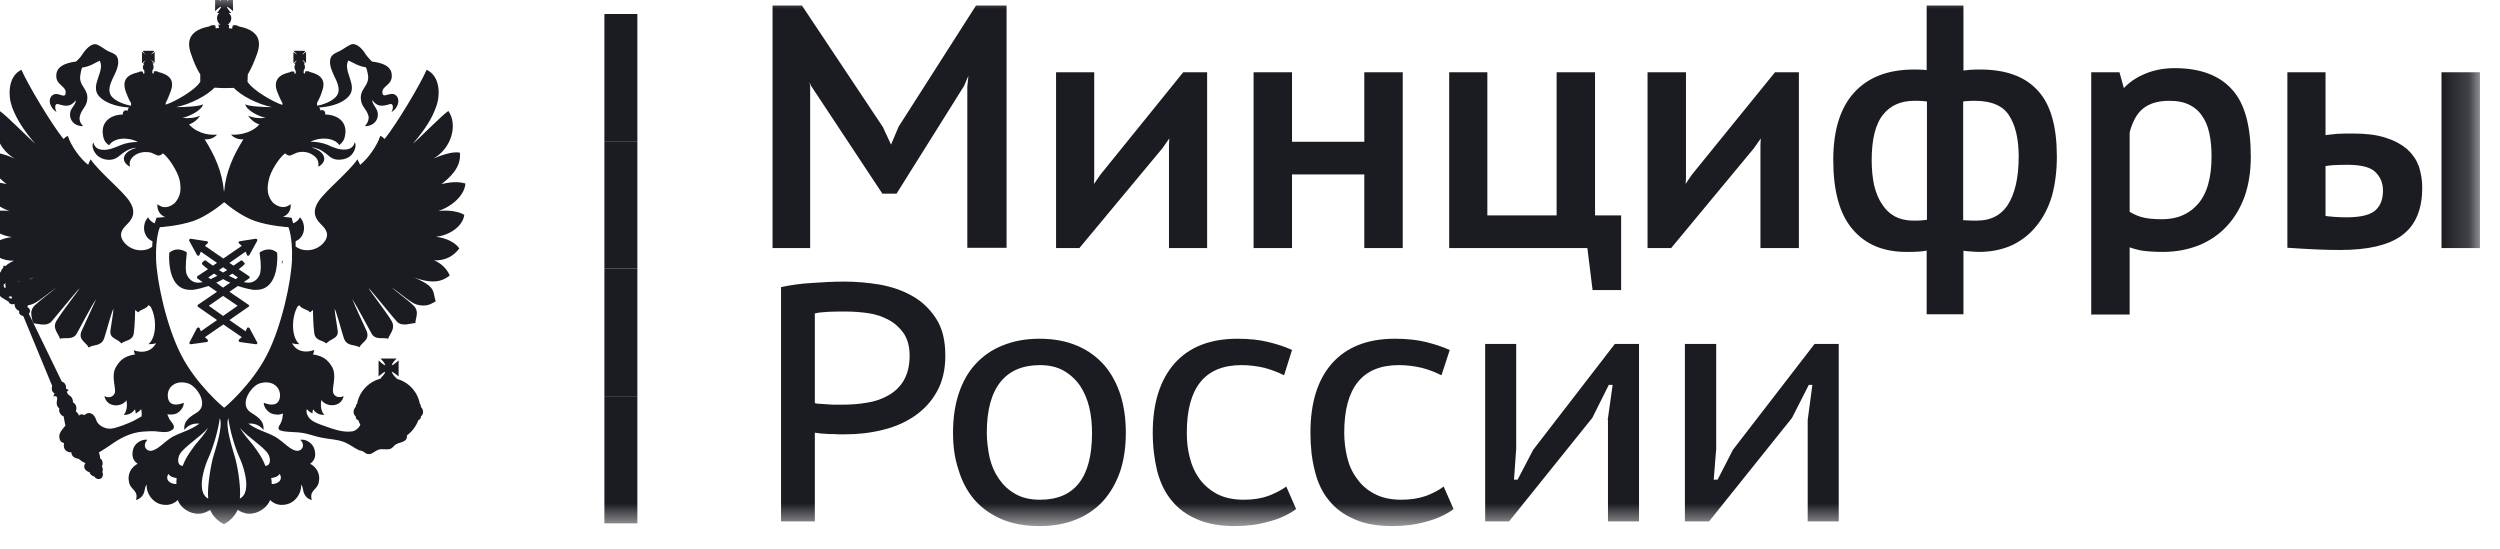
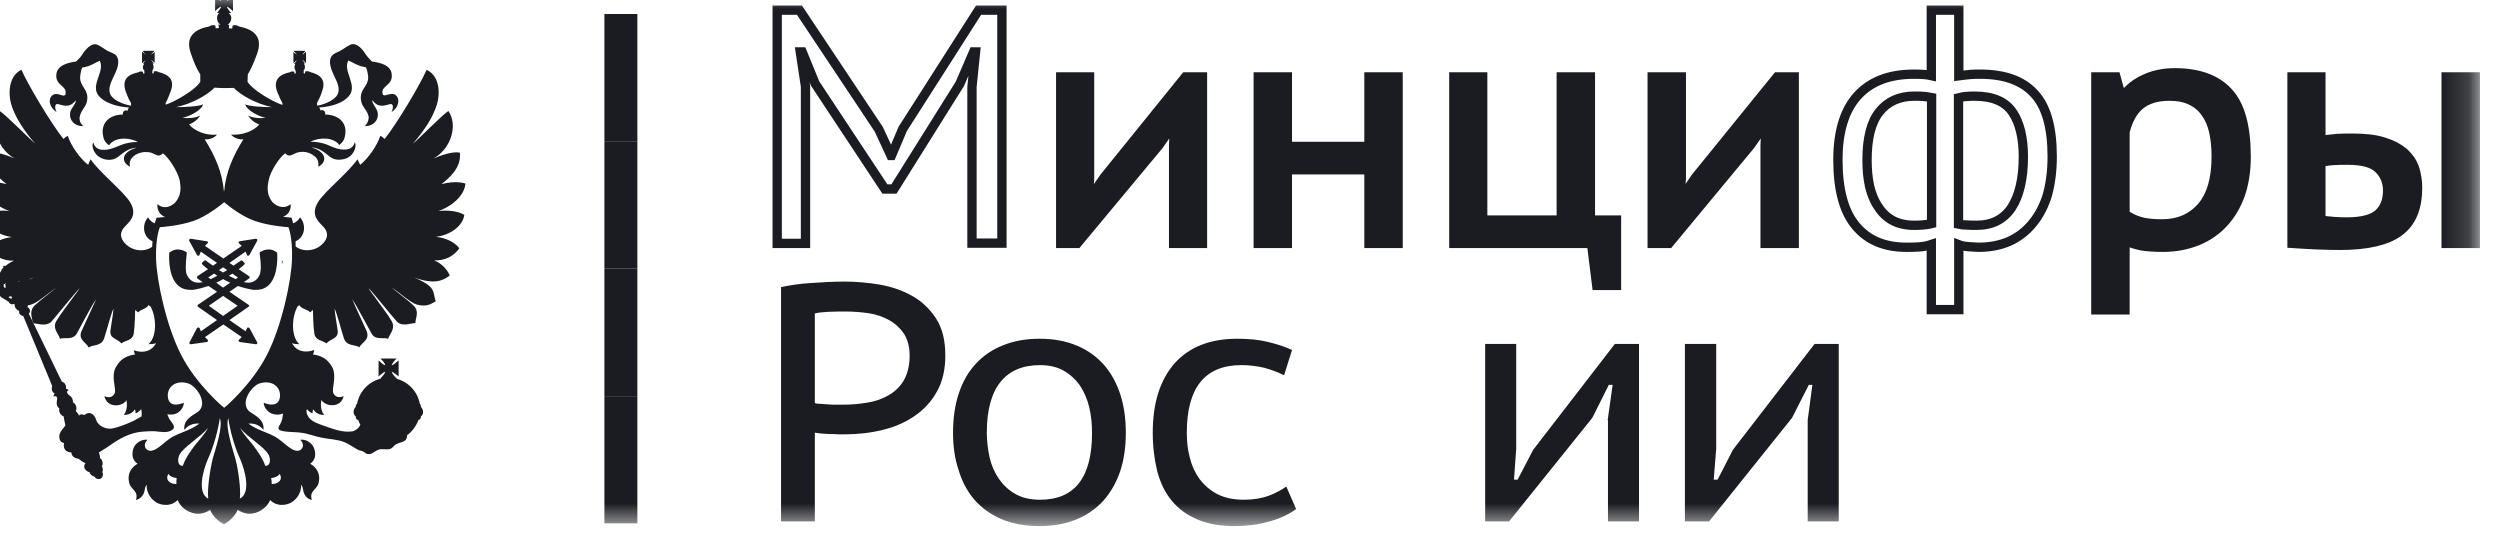
<svg xmlns="http://www.w3.org/2000/svg" width="91" height="20" viewBox="0 0 91 20" fill="none">
  <desc>
			Created with Pixso.
	</desc>
  <defs />
  <mask id="mask466_69866" mask-type="alpha" maskUnits="userSpaceOnUse" x="-0.625" y="-0.174" width="90.838" height="19.327">
    <path id="Vector" d="M-0.63 -0.18L90.21 -0.18L90.21 19.15L-0.63 19.15L-0.63 -0.18Z" fill="#000000" fill-opacity="1" fill-rule="evenodd" />
  </mask>
  <g mask="url(#mask466_69866)">
    <path id="Vector" d="M23.2 0.51L22 0.51L22 5.14L23.2 5.14L23.2 0.51Z" fill="#1B1C21" fill-opacity="1" fill-rule="nonzero" />
    <path id="Vector" d="M23.2 5.14L22 5.14L22 9.78L23.2 9.78L23.2 5.14Z" fill="#1B1C21" fill-opacity="1" fill-rule="nonzero" />
    <path id="Vector" d="M23.2 9.78L22 9.78L22 14.42L23.2 14.42L23.2 9.78Z" fill="#1B1C21" fill-opacity="1" fill-rule="nonzero" />
    <path id="Vector" d="M23.2 14.42L22 14.42L22 19.05L23.2 19.05L23.2 14.42Z" fill="#1B1C21" fill-opacity="1" fill-rule="nonzero" />
    <path id="Vector" d="M10.08 9.19C10.07 9.19 9.97 9.08 9.78 9.08C9.68 9.08 9.58 9.11 9.48 9.17C9.46 9.17 9.45 9.19 9.45 9.22C9.45 9.22 9.53 9.72 9.47 9.94C9.43 10.1 9.29 10.29 9.04 10.29C8.99 10.29 8.93 10.28 8.88 10.27L8.87 10.27L9.06 10.14C9.08 10.13 9.09 10.11 9.09 10.1C9.09 10.08 9.08 10.07 9.06 10.05L8.69 9.8C8.81 9.71 8.88 9.64 8.89 9.63C8.9 9.62 8.91 9.61 8.91 9.6C8.91 9.58 8.9 9.57 8.89 9.56L8.82 9.49C8.82 9.48 8.8 9.48 8.79 9.48C8.78 9.48 8.77 9.48 8.76 9.49C8.75 9.49 8.65 9.57 8.5 9.67L8.35 9.57L8.94 9.16L8.99 9.28C8.99 9.3 9.01 9.31 9.03 9.31C9.03 9.31 9.03 9.31 9.03 9.31C9.05 9.31 9.07 9.3 9.08 9.28L9.36 8.77C9.37 8.75 9.37 8.73 9.36 8.71C9.35 8.7 9.33 8.69 9.31 8.69C9.31 8.69 9.31 8.69 9.31 8.69L8.73 8.78C8.71 8.78 8.69 8.79 8.69 8.81C8.68 8.83 8.69 8.85 8.7 8.86L8.8 8.95L8.13 9.41L7.46 8.95L7.55 8.86C7.57 8.85 7.57 8.83 7.57 8.81C7.56 8.79 7.55 8.78 7.52 8.78L6.94 8.69C6.94 8.69 6.94 8.69 6.94 8.69C6.92 8.69 6.9 8.7 6.9 8.71C6.88 8.73 6.88 8.75 6.89 8.77L7.17 9.28C7.18 9.3 7.2 9.31 7.22 9.31C7.22 9.31 7.22 9.31 7.22 9.31C7.24 9.31 7.26 9.3 7.26 9.28L7.31 9.16L7.9 9.57L7.75 9.67C7.6 9.57 7.5 9.49 7.5 9.49C7.49 9.48 7.48 9.48 7.47 9.48C7.45 9.48 7.44 9.48 7.43 9.49L7.36 9.56C7.35 9.57 7.35 9.58 7.35 9.6C7.35 9.61 7.35 9.62 7.37 9.63C7.38 9.64 7.45 9.71 7.57 9.8L7.19 10.05C7.18 10.06 7.17 10.08 7.17 10.1C7.17 10.11 7.18 10.13 7.19 10.14L7.38 10.27C7.38 10.27 7.38 10.27 7.38 10.27C7.32 10.28 7.27 10.29 7.21 10.29C6.97 10.29 6.83 10.1 6.78 9.94C6.73 9.72 6.8 9.22 6.8 9.22C6.8 9.19 6.79 9.17 6.78 9.17C6.67 9.11 6.57 9.08 6.47 9.08C6.29 9.08 6.18 9.19 6.17 9.19C6.16 9.2 6.16 9.21 6.16 9.22C6.16 9.25 6.1 9.98 6.44 10.35C6.56 10.48 6.72 10.55 6.92 10.55C6.95 10.55 6.99 10.55 7.03 10.55C7.22 10.52 7.41 10.47 7.59 10.41L7.9 10.62L7.21 11.09C7.2 11.1 7.19 11.11 7.19 11.13C7.19 11.15 7.19 11.16 7.21 11.17L7.9 11.65L7.31 12.06L7.27 11.95C7.26 11.93 7.24 11.92 7.22 11.92C7.22 11.92 7.22 11.92 7.22 11.92C7.2 11.92 7.18 11.93 7.17 11.94L6.9 12.46C6.89 12.48 6.89 12.5 6.9 12.51C6.91 12.52 6.92 12.53 6.94 12.53C6.94 12.53 6.94 12.53 6.95 12.53L7.53 12.45C7.55 12.45 7.56 12.43 7.57 12.41C7.57 12.39 7.57 12.37 7.55 12.36L7.46 12.27L8.13 11.81L8.8 12.27L8.7 12.36C8.69 12.37 8.68 12.39 8.69 12.41C8.69 12.43 8.71 12.44 8.73 12.45L9.31 12.53C9.31 12.53 9.31 12.53 9.31 12.53C9.33 12.53 9.35 12.53 9.36 12.51C9.37 12.5 9.37 12.48 9.36 12.46L9.08 11.94C9.07 11.93 9.05 11.92 9.03 11.92L9.03 11.92C9.01 11.92 8.99 11.93 8.99 11.95L8.94 12.06L8.35 11.65L9.04 11.17C9.06 11.16 9.07 11.15 9.07 11.13C9.07 11.11 9.06 11.1 9.04 11.09L8.35 10.62L8.66 10.41C8.84 10.47 9.03 10.52 9.22 10.55C9.26 10.55 9.3 10.55 9.33 10.55C9.53 10.55 9.69 10.48 9.81 10.35C10.15 9.98 10.09 9.25 10.09 9.22C10.09 9.21 10.09 9.2 10.08 9.19ZM8.12 9.73L8.27 9.83C8.22 9.86 8.17 9.89 8.12 9.92C8.07 9.89 8.02 9.86 7.97 9.83L8.12 9.73ZM7.58 10.1L7.79 9.96C7.83 9.98 7.87 10.01 7.91 10.04C7.83 10.08 7.75 10.12 7.67 10.16L7.58 10.1ZM8.65 11.13L8.12 11.5L7.6 11.13L8.12 10.77L8.65 11.13ZM8.12 10.47L7.87 10.29C7.96 10.25 8.04 10.21 8.12 10.16C8.2 10.21 8.29 10.25 8.38 10.29L8.12 10.47ZM8.58 10.16C8.5 10.12 8.41 10.08 8.33 10.04C8.38 10.01 8.42 9.98 8.46 9.96L8.66 10.1L8.58 10.16Z" fill="#1B1C21" fill-opacity="1" fill-rule="nonzero" />
    <path id="Vector" d="M10.26 9.62C10.28 9.58 10.29 9.5 10.29 9.5L10.26 9.49L10.26 9.62Z" fill="#1B1C21" fill-opacity="1" fill-rule="nonzero" />
    <path id="Vector" d="M16.9 7.82C16.68 7.69 16.33 7.64 15.96 7.68C16.53 7.48 16.92 7.06 16.94 6.68C16.64 6.59 16.34 6.64 16.07 6.7C16.34 6.49 16.8 6.11 16.74 5.56C16.48 5.49 15.99 5.68 15.78 5.77C16.44 5.4 16.67 4.53 16.32 4.04C16.12 4.16 15.18 5.12 15.03 5.23C15.51 4.67 15.74 4.27 15.87 3.9C16.03 3.49 16.04 2.78 15.53 2.54C15.29 3.09 14.46 4.48 14 5.06C13.95 5.02 13.91 4.96 13.84 4.95C13.73 5.3 13.4 5.77 13.11 6C13.09 5.97 13.06 5.89 13.01 5.8C12.69 6.27 11.87 6.92 11.6 7.32C11.4 7.62 11.4 7.89 11.68 8.16C11.8 8.28 12.02 8.48 11.83 8.77C11.57 9.15 11.05 9.2 10.76 8.97C10.76 8.9 10.76 8.84 10.76 8.78C11.09 8.65 11.17 8.19 10.92 7.91C10.87 8.01 10.78 8.09 10.67 8.13C10.64 8.01 10.62 7.95 10.62 7.94L10.6 7.92L10.57 7.92C10.57 7.92 10.46 7.91 10.3 7.89C10.48 7.83 10.6 7.66 10.58 7.43C10.29 7.67 10 7.44 9.93 7.37C9.75 7.16 9.7 6.92 9.78 6.56C9.84 6.24 10.16 5.74 10.38 5.58C10.41 5.61 10.46 5.67 10.57 5.66C10.63 5.64 10.73 5.59 10.8 5.56C11.02 5.49 11.23 5.54 11.37 5.63C11.62 5.78 11.59 5.95 11.59 6.07C11.96 5.86 11.83 5.5 11.34 5.37C11.68 5.37 11.95 5.68 12.03 5.72C12.21 5.86 12.48 5.82 12.64 5.75C12.93 5.61 12.99 5.26 12.91 5.18C12.88 5.31 12.79 5.42 12.61 5.44C12.36 5.47 12.11 5.36 11.92 5.27C11.75 5.2 11.48 5.15 11.3 5.16C11.64 4.98 12.16 5 12.35 5.28C12.46 5.19 12.53 5.11 12.56 4.93C12.66 4.42 12.26 4.17 11.84 4.17C11.85 4.04 11.77 3.98 11.66 4.02C11.66 3.97 11.64 3.93 11.61 3.91C11.62 3.91 11.64 3.91 11.65 3.91C12.07 3.88 12.47 3.75 12.68 3.52C13.06 3.12 12.46 2.6 12.68 2.2C12.88 2.29 13.04 2.41 13.32 2.45C13.35 2.51 13.38 2.63 13.39 2.7C13.48 3.15 13.04 3.22 13.15 3.7C13.2 3.92 13.36 3.99 13.42 4.25C13.42 4.25 13.44 4.43 13.28 4.59C13.64 4.6 13.84 4.29 13.72 4.01C13.67 3.89 13.55 3.78 13.55 3.64C13.73 3.89 13.9 3.88 14.19 3.79C14.32 3.75 14.33 3.93 14.25 4.08C14.45 3.96 14.5 3.77 14.5 3.68C14.5 3.48 14.34 3.38 14.19 3.43C14.1 3.43 13.93 3.55 13.92 3.38C13.89 3.1 14.34 3.11 14.25 2.65C14.2 2.41 13.94 2.29 13.54 2.24C13.5 2.2 13.4 2.1 13.34 2.02C13.12 1.65 12.89 1.55 12.75 1.63C12.59 1.71 12.51 1.78 12.38 1.85C12.27 1.91 12.16 1.94 12.09 2.02C11.91 2.24 12.08 2.57 12.17 2.78C12.23 2.9 12.38 3.18 12.31 3.38C12.24 3.63 11.83 3.79 11.59 3.84C11.57 3.84 11.56 3.84 11.54 3.84L11.54 3.75C11.61 3.62 11.68 3.47 11.72 3.33C11.89 2.89 11.64 2.71 11.28 2.62C11.23 2.59 11.18 2.58 11.12 2.6L11.11 2.6L11.1 2.68L11.05 2.66L11.06 2.57L11.04 2.57C11.08 2.54 11.1 2.49 11.1 2.44C11.1 2.39 11.08 2.34 11.06 2.31L11.11 2.31L11.09 2.29C11.08 2.27 11.06 2.25 11.03 2.22C11.02 2.21 11.01 2.19 11.01 2.18C11.02 2.19 11.03 2.2 11.05 2.21C11.07 2.23 11.1 2.25 11.11 2.27L11.14 2.29L11.14 1.89L11.11 1.91C11.1 1.92 11.07 1.94 11.05 1.96C11.03 1.98 11.02 1.98 11.01 1.99C11.01 1.98 11.02 1.97 11.03 1.95C11.06 1.93 11.08 1.9 11.09 1.89L11.11 1.85L10.69 1.85L10.72 1.89C10.74 1.9 10.76 1.93 10.78 1.95C10.79 1.97 10.8 1.98 10.81 1.99C10.8 1.98 10.78 1.98 10.77 1.96C10.73 1.94 10.72 1.92 10.69 1.91L10.68 1.89L10.68 2.3L10.7 2.28C10.72 2.26 10.74 2.24 10.77 2.22C10.78 2.21 10.8 2.2 10.81 2.19C10.8 2.2 10.79 2.22 10.78 2.23C10.76 2.26 10.74 2.28 10.72 2.3L10.7 2.32L10.76 2.32C10.73 2.35 10.72 2.39 10.72 2.45C10.72 2.5 10.74 2.55 10.77 2.58L10.76 2.58L10.77 2.67L10.72 2.68L10.71 2.61L10.7 2.61C10.64 2.59 10.59 2.6 10.55 2.63C10.18 2.71 9.93 2.9 10.09 3.34C10.15 3.48 10.21 3.63 10.28 3.75L10.28 3.82C9.91 3.7 9.24 3.29 9.06 3.04C9.04 3.02 9.02 3 9.01 2.98L9.01 2.98L9.02 2.71C9.15 2.49 9.26 2.23 9.35 1.98C9.59 1.34 9.24 1.07 8.69 0.96C8.63 0.92 8.56 0.9 8.47 0.93L8.45 1.04L8.33 1.03L8.34 0.9C8.32 0.9 8.3 0.9 8.28 0.9C8.36 0.86 8.42 0.76 8.42 0.66C8.42 0.59 8.38 0.51 8.32 0.47L8.42 0.47C8.36 0.42 8.27 0.31 8.26 0.24C8.32 0.26 8.43 0.35 8.48 0.41L8.48 -0.12C8.43 -0.08 8.32 0.02 8.26 0.03C8.27 -0.03 8.36 -0.13 8.42 -0.18L7.9 -0.18C7.94 -0.13 8.04 -0.03 8.05 0.03C7.99 0.02 7.88 -0.08 7.83 -0.12L7.83 0.41C7.88 0.35 7.98 0.26 8.05 0.24C8.04 0.31 7.94 0.41 7.9 0.47L7.99 0.47C7.92 0.51 7.9 0.59 7.9 0.66C7.9 0.76 7.95 0.86 8.03 0.9C8.01 0.9 7.99 0.9 7.95 0.89L7.97 1.02L7.85 1.03L7.84 0.93C7.75 0.9 7.68 0.92 7.62 0.96C7.07 1.07 6.72 1.34 6.96 1.98C7.04 2.22 7.15 2.49 7.29 2.71L7.29 2.98C7.28 2.99 7.27 3.01 7.25 3.03C7.08 3.28 6.4 3.69 6.03 3.81L6.03 3.75C6.1 3.62 6.16 3.47 6.21 3.33C6.38 2.89 6.13 2.71 5.76 2.62C5.72 2.59 5.67 2.58 5.61 2.6L5.6 2.6L5.59 2.68L5.54 2.66L5.55 2.57L5.54 2.57C5.57 2.54 5.59 2.49 5.59 2.44C5.59 2.39 5.58 2.34 5.55 2.31L5.61 2.31L5.59 2.29C5.57 2.27 5.55 2.25 5.53 2.22C5.52 2.21 5.5 2.19 5.49 2.18C5.5 2.19 5.53 2.2 5.54 2.21C5.57 2.23 5.59 2.25 5.61 2.27L5.63 2.29L5.63 1.89L5.61 1.91C5.59 1.92 5.57 1.94 5.54 1.96C5.53 1.98 5.5 1.98 5.49 1.99C5.5 1.98 5.52 1.97 5.53 1.95C5.55 1.93 5.57 1.9 5.59 1.89L5.61 1.85L5.2 1.85L5.22 1.89C5.22 1.9 5.25 1.93 5.27 1.95C5.29 1.97 5.3 1.98 5.3 1.99C5.29 1.98 5.28 1.98 5.27 1.96C5.24 1.94 5.21 1.92 5.2 1.91L5.17 1.88L5.17 2.3L5.2 2.28C5.21 2.26 5.24 2.24 5.27 2.22C5.29 2.21 5.29 2.2 5.3 2.19C5.3 2.2 5.29 2.22 5.27 2.23C5.25 2.26 5.23 2.28 5.22 2.3L5.2 2.32L5.25 2.32C5.23 2.35 5.2 2.39 5.2 2.45C5.2 2.49 5.22 2.55 5.27 2.58L5.25 2.58L5.26 2.67L5.21 2.68L5.2 2.61L5.19 2.61C5.13 2.59 5.08 2.6 5.04 2.63C4.66 2.71 4.42 2.89 4.58 3.34C4.63 3.47 4.69 3.63 4.77 3.75L4.77 3.85C4.75 3.85 4.74 3.84 4.73 3.84C4.48 3.79 4.07 3.64 4 3.39C3.93 3.18 4.08 2.91 4.14 2.78C4.24 2.58 4.4 2.24 4.23 2.02C4.15 1.94 4.04 1.91 3.93 1.86C3.8 1.79 3.72 1.71 3.55 1.63C3.42 1.56 3.2 1.65 2.97 2.02C2.92 2.1 2.81 2.2 2.77 2.24C2.37 2.29 2.11 2.42 2.06 2.65C1.97 3.11 2.42 3.1 2.39 3.39C2.38 3.56 2.2 3.44 2.12 3.43C1.97 3.39 1.81 3.48 1.81 3.69C1.81 3.77 1.87 3.96 2.06 4.08C1.98 3.93 1.99 3.75 2.12 3.79C2.41 3.88 2.57 3.89 2.76 3.65C2.76 3.78 2.64 3.89 2.58 4.01C2.47 4.3 2.66 4.6 3.03 4.59C2.86 4.44 2.9 4.26 2.9 4.26C2.95 4 3.11 3.92 3.16 3.71C3.28 3.23 2.83 3.15 2.93 2.7C2.94 2.64 2.96 2.52 2.99 2.46C3.28 2.42 3.43 2.3 3.63 2.21C3.84 2.61 3.24 3.12 3.62 3.52C3.84 3.75 4.24 3.88 4.66 3.91C4.67 3.91 4.68 3.92 4.7 3.92C4.67 3.94 4.65 3.98 4.65 4.03C4.54 3.99 4.46 4.05 4.47 4.17C4.04 4.17 3.66 4.43 3.75 4.93C3.78 5.12 3.85 5.2 3.97 5.29C4.15 5 4.67 4.98 5.02 5.17C4.83 5.16 4.56 5.21 4.4 5.28C4.2 5.36 3.96 5.48 3.7 5.45C3.52 5.43 3.43 5.32 3.4 5.19C3.32 5.26 3.38 5.61 3.68 5.75C3.83 5.83 4.1 5.86 4.28 5.72C4.36 5.68 4.63 5.38 4.97 5.38C4.48 5.51 4.35 5.86 4.73 6.07C4.71 5.95 4.7 5.78 4.94 5.63C5.08 5.55 5.29 5.5 5.51 5.56C5.58 5.59 5.68 5.64 5.74 5.66C5.85 5.67 5.9 5.61 5.93 5.58C6.15 5.74 6.47 6.25 6.54 6.56C6.61 6.93 6.56 7.16 6.37 7.38C6.31 7.44 6.02 7.68 5.73 7.43C5.71 7.66 5.83 7.83 6.01 7.9C5.85 7.92 5.73 7.92 5.73 7.92L5.7 7.92L5.69 7.95C5.69 7.95 5.67 8.01 5.63 8.13C5.53 8.09 5.44 8.01 5.39 7.91C5.14 8.19 5.22 8.65 5.55 8.78C5.55 8.84 5.54 8.91 5.54 8.98C5.26 9.2 4.74 9.15 4.48 8.77C4.29 8.48 4.51 8.28 4.63 8.16C4.91 7.89 4.91 7.62 4.71 7.32C4.44 6.92 3.62 6.27 3.3 5.8C3.25 5.88 3.22 5.96 3.21 6C2.91 5.77 2.58 5.3 2.47 4.95C2.41 4.96 2.36 5.02 2.31 5.06C1.85 4.48 1.02 3.09 0.78 2.54C0.28 2.78 0.29 3.49 0.44 3.9C0.58 4.27 0.8 4.67 1.28 5.23C1.13 5.11 0.19 4.16 -0.01 4.04C-0.36 4.53 -0.12 5.4 0.53 5.77C0.33 5.68 -0.16 5.49 -0.43 5.56C-0.48 6.11 -0.03 6.49 0.24 6.7C-0.03 6.64 -0.33 6.59 -0.63 6.68C-0.61 7.06 -0.22 7.48 0.34 7.68C-0.02 7.64 -0.37 7.69 -0.59 7.82C-0.55 8.21 -0.11 8.55 0.43 8.63C0.07 8.67 -0.25 8.83 -0.41 9.05C-0.22 9.3 0.07 9.5 0.51 9.49C0.41 9.53 0.29 9.6 0.19 9.69C0.18 9.68 0.16 9.67 0.14 9.67C0.12 9.68 0.11 9.71 0.12 9.73C0.12 9.73 0.12 9.73 0.12 9.75C0.08 9.78 0.05 9.81 0.05 9.85C0.01 9.91 -0.03 9.97 -0.06 10.04C-0.05 10.04 -0.04 10.05 -0.03 10.06C-0.03 10.09 -0.02 10.13 0 10.16C-0.02 10.18 -0.03 10.21 -0.04 10.24L-0.29 10.14C-0.31 10.38 -0.25 10.57 -0.14 10.69C-0.05 10.79 0.06 10.78 0.03 10.81L0.31 10.98C0.36 11.09 0.46 11.09 0.53 11.06C0.53 11.06 0.53 11.07 0.53 11.08C0.53 11.19 0.6 11.28 0.7 11.32C0.68 11.41 0.72 11.47 0.85 11.51L1.9 14.05C1.86 14.17 1.9 14.28 1.99 14.32C1.97 14.35 1.95 14.38 1.95 14.44C1.99 14.41 2.05 14.4 2.08 14.48C2.1 14.54 1.99 14.74 2.16 14.87C2.13 14.99 2.2 15.11 2.32 15.16C2.32 15.22 2.37 15.42 2.38 15.49C2.31 15.59 2.13 15.75 2.16 15.93C2.18 16.06 2.23 16.1 2.33 16.13C2.29 16.36 2.41 16.46 2.6 16.47C2.6 16.63 2.76 16.69 2.86 16.7C2.96 16.78 3 16.81 3.11 16.86C3.01 16.98 3.08 17.14 3.26 17.19C3.28 17.26 3.33 17.32 3.44 17.35C3.5 17.45 3.61 17.45 3.67 17.42C3.71 17.4 3.79 17.28 3.72 17.18C3.76 17.13 3.74 17.03 3.71 16.97C3.77 16.86 3.72 16.72 3.64 16.68C3.65 16.62 3.62 16.53 3.6 16.47C3.75 16.38 3.93 16.26 3.99 16.22C4.35 15.96 4.75 15.74 5.21 15.71C5.33 15.7 5.55 15.69 5.67 15.7C5.85 15.72 6.11 15.77 6.26 15.65C6.31 15.63 6.34 15.57 6.33 15.52C6.31 15.41 6.18 15.31 6.14 15.2C6.13 15.17 6.11 15.12 6.09 15.08C6.22 15.1 6.34 15.09 6.42 15.05C6.5 15.02 6.69 14.87 6.69 14.66C6.53 14.73 6.15 14.83 6.11 14.45C6.07 14.11 6.37 13.82 6.83 13.95C7.15 14.03 7.61 14.71 7.19 15C6.98 15.14 6.67 15.28 6.71 15.65C6.84 15.48 7.02 15.4 7.26 15.42C6.91 15.67 6.65 15.71 6.28 15.9C5.96 16.09 5.73 16.4 5.48 16.41C5.29 16.41 5.18 16.19 5.37 16.01C5.18 15.97 4.93 16.12 4.86 16.31C4.77 16.58 4.84 16.77 5.01 16.88C4.79 17 4.62 17.24 4.7 17.57C4.77 17.85 5.05 17.85 4.95 18.2C5.1 18.16 5.2 18.06 5.25 17.91C5.27 17.8 5.29 17.69 5.34 17.64C5.32 17.85 5.44 18.16 5.73 18.31C5.92 18.4 6.23 18.44 6.47 18.2C6.56 18.47 6.89 18.71 7.23 18.7C7.39 18.7 7.54 18.63 7.65 18.56C7.73 18.77 7.94 18.98 8.15 19.08C8.36 18.98 8.56 18.77 8.65 18.56C8.76 18.63 8.92 18.7 9.07 18.7C9.39 18.71 9.74 18.47 9.83 18.2C10.07 18.44 10.37 18.4 10.57 18.31C10.86 18.16 10.98 17.85 10.96 17.64C11.01 17.69 11.03 17.8 11.05 17.91C11.1 18.06 11.19 18.16 11.35 18.2C11.25 17.85 11.53 17.85 11.6 17.57C11.68 17.24 11.51 17 11.29 16.88C11.45 16.77 11.53 16.58 11.43 16.31C11.36 16.12 11.12 15.97 10.93 16.01C11.12 16.19 11.01 16.41 10.82 16.41C10.57 16.4 10.34 16.09 10.02 15.9C9.65 15.7 9.39 15.67 9.04 15.42C9.27 15.4 9.46 15.48 9.59 15.65C9.63 15.28 9.31 15.14 9.11 15C8.69 14.71 9.15 14.03 9.47 13.95C9.93 13.82 10.23 14.11 10.19 14.45C10.14 14.83 9.77 14.73 9.6 14.66C9.6 14.87 9.8 15.02 9.88 15.05C9.97 15.09 10.15 15.12 10.3 15.05C10.3 15.09 10.29 15.13 10.29 15.14C10.26 15.47 10.09 15.5 10.15 15.63C10.23 15.74 10.8 15.72 10.95 15.75C11.22 15.78 11.44 15.88 11.7 15.93C11.99 15.99 12.29 15.99 12.55 16.1C12.72 16.17 12.9 16.31 13.07 16.39C13.31 16.43 13.27 16.53 13.43 16.53C13.57 16.53 13.63 16.41 13.81 16.36C13.93 16.33 14.08 16.38 14.2 16.34C14.29 16.32 14.33 16.22 14.42 16.17C14.52 16.11 14.66 16.11 14.76 16.02C14.81 15.98 14.82 15.89 14.81 15.83L14.81 15.85C15 15.71 15.15 15.51 15.23 15.29C15.28 15.28 15.32 15.23 15.32 15.18C15.32 15.17 15.32 15.16 15.32 15.16C15.37 15.12 15.4 15.06 15.4 15C15.4 14.92 15.37 14.86 15.32 14.81C15.32 14.81 15.32 14.8 15.32 14.79C15.32 14.75 15.3 14.72 15.28 14.69C15.2 14.26 14.87 13.9 14.44 13.79C14.44 13.78 14.44 13.78 14.44 13.77L14.43 13.77C14.43 13.75 14.42 13.74 14.4 13.74C14.34 13.68 14.27 13.59 14.26 13.53C14.33 13.55 14.45 13.66 14.51 13.7L14.51 13.12C14.45 13.17 14.33 13.28 14.26 13.3C14.27 13.22 14.38 13.1 14.44 13.05L13.85 13.05C13.9 13.1 14.02 13.22 14.02 13.3C13.95 13.28 13.84 13.17 13.78 13.12L13.78 13.7C13.84 13.66 13.95 13.55 14.02 13.53C14.02 13.6 13.9 13.72 13.85 13.77L13.87 13.78C13.43 13.88 13.08 14.25 13 14.69C12.97 14.72 12.95 14.75 12.95 14.79C12.95 14.8 12.95 14.81 12.95 14.81C12.9 14.86 12.87 14.92 12.87 15C12.87 15.06 12.9 15.12 12.95 15.16C12.95 15.16 12.95 15.17 12.95 15.18C12.95 15.25 12.99 15.28 13.04 15.29C13.06 15.34 13.08 15.4 13.11 15.45C13.11 15.44 13.11 15.44 13.12 15.44C13.08 15.6 12.88 15.7 12.83 15.7C12.47 15.76 12.08 15.6 11.71 15.47C11.55 15.41 11.34 15.34 11.23 15.18C11.16 15.07 11.14 14.99 11.17 14.89C11.21 14.94 11.27 15 11.37 15.05C11.38 15 11.38 14.94 11.4 14.9C11.49 15.04 11.63 15.11 11.81 15.1C11.7 15.01 11.65 14.77 11.7 14.56C11.85 14.81 12.41 14.86 12.51 14.42C12.3 14.51 12.17 14.41 12.13 14.3C12.07 14.12 12.27 13.69 12.09 13.36C11.94 13.11 11.78 12.96 11.39 12.9C11.42 12.85 11.43 12.81 11.44 12.74C11.08 12.87 10.77 12.77 10.63 12.49C10.7 12.52 10.8 12.53 10.9 12.53C10.59 12.27 10.61 11.54 10.83 11.16C10.86 11.14 10.87 11.12 10.9 11.11C10.97 11.25 11.18 11.25 11.29 11.37C11.33 11.33 11.35 11.32 11.39 11.28C11.39 11.28 11.4 11.88 11.44 12.13C11.48 12.41 11.74 12.38 11.88 12.5C12.04 12.32 12.34 12.33 12.29 12.02C12.25 11.72 12.19 11.44 12.18 11.23C12.27 11.42 12.45 12.12 12.52 12.32C12.63 12.62 12.92 12.53 13.08 12.64C13.19 12.44 13.46 12.38 13.35 12.06C13.32 11.98 12.88 11.06 12.82 10.88C12.97 11.11 13.4 11.92 13.53 12.15C13.67 12.39 13.94 12.27 14.13 12.33C14.17 12.16 14.43 11.96 14.24 11.66C14 11.27 13.45 10.58 13.42 10.49C13.53 10.59 14.39 11.66 14.46 11.72C14.66 11.9 14.95 11.76 15.12 11.76C15.12 11.57 15.28 11.34 15.05 11.12C14.85 10.92 14.37 10.58 14.27 10.47C14.59 10.69 14.96 11.03 15.18 11.09C15.58 11.19 15.72 11.03 15.86 10.97C15.74 10.61 15.9 10.45 15.07 10.1C15.79 10.36 16.11 10.23 16.37 10.03C16.27 9.77 16.01 9.55 15.8 9.48C16.24 9.49 16.53 9.3 16.72 9.04C16.56 8.82 16.24 8.66 15.87 8.62C16.42 8.55 16.85 8.21 16.9 7.82ZM0.21 10.46C0.2 10.46 0.2 10.47 0.19 10.48C0.13 10.47 0.13 10.4 0.14 10.34C0.17 10.34 0.19 10.33 0.21 10.31L0.22 10.32L0.19 10.34C0.2 10.38 0.2 10.42 0.21 10.46ZM0.41 10.88L0.31 10.82C0.35 10.78 0.39 10.78 0.43 10.8C0.43 10.83 0.43 10.86 0.41 10.88ZM0.71 10.25C0.69 10.25 0.68 10.25 0.66 10.25C0.66 10.25 0.66 10.25 0.66 10.24C0.68 10.24 0.7 10.24 0.71 10.24C0.71 10.24 0.71 10.25 0.71 10.25ZM6.42 17.62C6.18 17.62 6 17.46 6.13 17.25C6.19 17.35 6.32 17.39 6.43 17.4C6.42 17.5 6.42 17.53 6.42 17.62ZM10.18 17.25C10.31 17.46 10.13 17.62 9.89 17.62C9.89 17.53 9.89 17.5 9.87 17.4C9.98 17.39 10.12 17.35 10.18 17.25ZM6.41 3.9C6.98 3.78 7.55 3.46 7.81 3.19C8.03 3.21 8.3 3.21 8.51 3.2C8.77 3.47 9.33 3.78 9.9 3.9C9.57 3.9 9 3.87 8.93 3.79C8.95 3.99 9.38 4.23 9.67 4.29C9.43 4.32 9.21 4.29 9.03 4.21C9.13 4.35 9.24 4.46 9.44 4.53C9.24 4.77 8.82 4.93 8.41 4.9C8.51 5.02 8.7 5.09 8.86 5.07C8.49 5.66 8.22 6.26 8.16 6.96L8.15 6.96L8.15 6.96C8.09 6.26 7.82 5.66 7.45 5.07C7.62 5.09 7.8 5.02 7.9 4.9C7.48 4.94 7.09 4.77 6.88 4.53C7.07 4.46 7.19 4.35 7.29 4.21C7.11 4.29 6.88 4.32 6.64 4.29C6.93 4.23 7.37 3.99 7.39 3.79C7.32 3.87 6.74 3.9 6.41 3.9ZM1.24 10.1C1.19 10.13 1.13 10.15 1.08 10.17C1.08 10.17 1.08 10.16 1.08 10.16C1.13 10.14 1.19 10.12 1.24 10.1ZM4.87 12.75C4.88 12.81 4.89 12.86 4.92 12.9C4.53 12.96 4.37 13.11 4.22 13.36C4.03 13.69 4.23 14.12 4.18 14.3C4.14 14.41 4.01 14.52 3.8 14.42C3.9 14.87 4.46 14.81 4.6 14.57C4.65 14.77 4.6 15.01 4.5 15.1C4.67 15.11 4.82 15.04 4.91 14.9C4.93 14.94 4.93 15 4.94 15.05C5.04 15 5.1 14.94 5.14 14.89C5.15 14.94 5.17 15.06 5.15 15.16C5.07 15.2 4.99 15.25 4.86 15.32C4.65 15.42 4.28 15.57 4.06 15.6C3.88 15.63 3.57 15.52 3.5 15.28C3.42 15.04 3.23 14.96 3.07 15.11C3.03 15.08 2.92 15.06 2.88 15.13C2.88 15.13 2.83 15.02 2.76 14.97C2.81 14.85 2.77 14.7 2.66 14.65C2.65 14.41 2.51 14.41 2.46 14.33C2.43 14.28 2.43 14.22 2.5 14.21C2.47 14.16 2.41 14.15 2.4 14.15C2.42 14.05 2.38 13.93 2.25 13.89L1.05 11.42C1.13 11.34 1.09 11.22 1 11.18C1 11.18 1 11.17 1 11.16C1.01 11.14 1.01 11.13 1.02 11.11C1.05 11.11 1.09 11.1 1.12 11.09C1.36 11.03 1.73 10.69 2.05 10.47C1.93 10.58 1.47 10.92 1.26 11.12C1.07 11.31 1.15 11.5 1.18 11.67L1.23 11.77C1.4 11.78 1.67 11.89 1.86 11.72C1.92 11.66 2.79 10.59 2.9 10.49C2.85 10.59 2.31 11.27 2.06 11.67C1.88 11.96 2.15 12.16 2.18 12.33C2.38 12.27 2.64 12.39 2.79 12.15C2.92 11.92 3.34 11.11 3.5 10.89C3.43 11.06 2.99 11.99 2.96 12.07C2.85 12.38 3.12 12.44 3.23 12.65C3.39 12.53 3.68 12.62 3.79 12.32C3.86 12.12 4.04 11.42 4.13 11.23C4.12 11.44 4.06 11.72 4.02 12.03C3.98 12.33 4.27 12.32 4.42 12.5C4.56 12.38 4.83 12.41 4.87 12.13C4.91 11.88 4.92 11.28 4.92 11.28C4.96 11.32 4.98 11.33 5.03 11.37C5.13 11.25 5.33 11.25 5.4 11.11C5.44 11.12 5.44 11.14 5.48 11.16C5.7 11.54 5.72 12.27 5.4 12.53C5.5 12.53 5.61 12.52 5.68 12.49C5.54 12.77 5.23 12.88 4.87 12.75ZM7.1 16.2C6.92 16.45 6.77 16.64 6.65 16.96C6.43 16.94 6.47 16.67 6.54 16.54C6.69 16.27 7.28 15.92 7.58 15.57C7.45 15.8 7.27 16 7.1 16.2ZM7.75 16.67C7.63 17.15 7.54 17.84 7.58 18.15C7.16 17.94 7.4 17.1 7.56 16.73C7.79 16.23 7.95 15.61 8 15.22C8.13 15.52 7.84 16.35 7.75 16.67ZM8.73 18.15C8.77 17.84 8.69 17.15 8.56 16.67C8.47 16.35 8.19 15.52 8.31 15.22C8.36 15.61 8.52 16.23 8.75 16.73C8.91 17.1 9.15 17.94 8.73 18.15ZM9.77 16.54C9.84 16.67 9.88 16.94 9.66 16.96C9.54 16.64 9.39 16.45 9.21 16.2C9.04 16 8.86 15.79 8.73 15.57C9.02 15.92 9.62 16.27 9.77 16.54ZM9.71 12.93C9.17 13.99 8.17 14.85 8.16 14.84C8.15 14.85 7.14 13.99 6.6 12.93C6.05 11.87 5.7 10.2 5.68 9.41C5.66 8.61 5.82 8.27 5.82 8.27C5.82 8.27 6.5 8.23 7.05 8.04C7.51 7.88 8.02 7.48 8.16 7.36C8.3 7.48 8.8 7.88 9.27 8.04C9.81 8.23 10.5 8.27 10.5 8.27C10.5 8.27 10.65 8.61 10.63 9.41C10.61 10.2 10.26 11.87 9.71 12.93Z" fill="#1B1C21" fill-opacity="1" fill-rule="nonzero" />
    <path id="Vector" d="M28.43 10.45C28.77 10.38 29.15 10.32 29.55 10.3C29.96 10.27 30.36 10.25 30.75 10.25C31.17 10.25 31.6 10.29 32.03 10.36C32.46 10.44 32.85 10.57 33.2 10.77C33.56 10.97 33.84 11.24 34.07 11.59C34.3 11.94 34.41 12.39 34.41 12.94C34.41 13.45 34.31 13.89 34.1 14.26C33.9 14.62 33.62 14.92 33.28 15.15C32.94 15.38 32.55 15.55 32.12 15.65C31.68 15.76 31.22 15.81 30.75 15.81C30.71 15.81 30.63 15.81 30.53 15.81C30.42 15.8 30.32 15.8 30.21 15.8C30.1 15.79 29.99 15.79 29.89 15.78C29.79 15.77 29.71 15.76 29.66 15.75L29.66 18.98L28.43 18.98L28.43 10.45L28.43 10.45ZM30.79 11.34C30.57 11.34 30.35 11.34 30.15 11.35C29.94 11.36 29.77 11.38 29.66 11.41L29.66 14.67C29.7 14.69 29.77 14.7 29.86 14.7C29.96 14.71 30.06 14.71 30.16 14.72C30.26 14.73 30.36 14.73 30.45 14.73C30.55 14.73 30.62 14.73 30.67 14.73C30.96 14.73 31.25 14.71 31.54 14.66C31.83 14.62 32.09 14.53 32.32 14.4C32.56 14.27 32.75 14.09 32.89 13.86C33.03 13.62 33.11 13.32 33.11 12.95C33.11 12.62 33.04 12.36 32.9 12.14C32.76 11.94 32.58 11.77 32.36 11.65C32.14 11.53 31.89 11.44 31.61 11.4C31.33 11.36 31.06 11.34 30.79 11.34Z" fill="#1B1C21" fill-opacity="1" fill-rule="nonzero" />
    <path id="Vector" d="M34.69 15.75C34.69 15.22 34.76 14.74 34.9 14.32C35.04 13.9 35.24 13.54 35.52 13.24C35.79 12.95 36.12 12.72 36.51 12.57C36.9 12.41 37.34 12.33 37.84 12.33C38.37 12.33 38.83 12.42 39.22 12.59C39.62 12.76 39.94 13 40.21 13.31C40.47 13.62 40.66 13.98 40.79 14.39C40.92 14.81 40.98 15.26 40.98 15.75C40.98 16.28 40.91 16.75 40.77 17.17C40.62 17.59 40.42 17.94 40.15 18.24C39.88 18.53 39.55 18.76 39.17 18.91C38.78 19.07 38.34 19.15 37.84 19.15C37.3 19.15 36.83 19.06 36.44 18.89C36.05 18.72 35.72 18.48 35.46 18.18C35.2 17.87 35.01 17.51 34.89 17.1C34.75 16.69 34.69 16.24 34.69 15.75ZM35.92 15.75C35.92 16.06 35.96 16.35 36.02 16.65C36.09 16.94 36.2 17.2 36.36 17.43C36.52 17.66 36.71 17.84 36.96 17.98C37.2 18.12 37.5 18.19 37.86 18.19C39.12 18.19 39.75 17.38 39.75 15.76C39.75 15.44 39.72 15.13 39.65 14.83C39.58 14.54 39.47 14.28 39.32 14.05C39.17 13.83 38.97 13.64 38.73 13.5C38.49 13.36 38.19 13.29 37.86 13.29C37.22 13.29 36.74 13.5 36.42 13.9C36.09 14.31 35.92 14.92 35.92 15.75Z" fill="#1B1C21" fill-opacity="1" fill-rule="nonzero" />
    <path id="Vector" d="M47.18 18.53C46.89 18.74 46.56 18.89 46.17 18.99C45.79 19.1 45.38 19.15 44.95 19.15C44.41 19.15 43.95 19.07 43.57 18.9C43.19 18.74 42.88 18.51 42.64 18.21C42.4 17.92 42.23 17.56 42.12 17.14C42.02 16.72 41.96 16.26 41.96 15.75C41.96 14.66 42.23 13.82 42.76 13.22C43.29 12.63 44.05 12.33 45.04 12.33C45.47 12.33 45.85 12.37 46.17 12.45C46.49 12.53 46.78 12.62 47.03 12.74L46.74 13.66C46.52 13.55 46.28 13.46 46.03 13.39C45.77 13.33 45.49 13.29 45.19 13.29C43.86 13.29 43.2 14.11 43.2 15.75C43.2 16.07 43.23 16.37 43.31 16.66C43.38 16.95 43.5 17.21 43.66 17.43C43.83 17.66 44.04 17.84 44.3 17.98C44.57 18.12 44.89 18.19 45.28 18.19C45.62 18.19 45.92 18.14 46.17 18.05C46.43 17.95 46.64 17.84 46.82 17.71L47.18 18.53Z" fill="#1B1C21" fill-opacity="1" fill-rule="nonzero" />
-     <path id="Vector" d="M52.91 18.53C52.63 18.74 52.29 18.89 51.91 18.99C51.52 19.1 51.11 19.15 50.69 19.15C50.14 19.15 49.68 19.07 49.3 18.9C48.92 18.74 48.61 18.51 48.37 18.21C48.13 17.92 47.96 17.56 47.86 17.14C47.75 16.72 47.7 16.26 47.7 15.75C47.7 14.66 47.96 13.82 48.49 13.22C49.02 12.63 49.78 12.33 50.77 12.33C51.21 12.33 51.58 12.37 51.91 12.45C52.22 12.53 52.51 12.62 52.77 12.74L52.47 13.66C52.25 13.55 52.02 13.46 51.76 13.39C51.5 13.33 51.22 13.29 50.92 13.29C49.59 13.29 48.93 14.11 48.93 15.75C48.93 16.07 48.97 16.37 49.04 16.66C49.11 16.95 49.23 17.21 49.4 17.43C49.56 17.66 49.77 17.84 50.04 17.98C50.3 18.12 50.63 18.19 51.01 18.19C51.35 18.19 51.65 18.14 51.91 18.05C52.17 17.95 52.38 17.84 52.55 17.71L52.91 18.53Z" fill="#1B1C21" fill-opacity="1" fill-rule="nonzero" />
    <path id="Vector" d="M58.52 15.29L58.7 14.01L58.56 14.01L57.96 15.21L54.93 18.98L54.06 18.98L54.06 12.52L55.19 12.52L55.19 16.33L55.11 17.46L55.24 17.46L55.81 16.37L58.78 12.52L59.66 12.52L59.66 18.98L58.53 18.98L58.53 15.29L58.52 15.29Z" fill="#1B1C21" fill-opacity="1" fill-rule="nonzero" />
    <path id="Vector" d="M65.8 15.29L65.97 14.01L65.84 14.01L65.23 15.21L62.21 18.98L61.33 18.98L61.33 12.52L62.47 12.52L62.47 16.33L62.38 17.46L62.52 17.46L63.08 16.37L66.05 12.52L66.93 12.52L66.93 18.98L65.8 18.98L65.8 15.29L65.8 15.29Z" fill="#1B1C21" fill-opacity="1" fill-rule="nonzero" />
-     <path id="Vector" d="M35.38 3.16L35.51 1.89L35.44 1.89L34.94 3.05L32.54 6.88L32.21 6.88L29.67 3.04L29.2 1.89L29.13 1.89L29.32 3.15L29.32 8.86L28.29 8.86L28.29 0.37L29.1 0.37L31.99 4.71L32.43 5.66L32.45 5.66L32.86 4.69L35.62 0.37L36.47 0.37L36.47 8.85L35.38 8.85L35.38 3.16Z" fill="#1B1C21" fill-opacity="1" fill-rule="nonzero" />
    <path id="Vector" d="M35.51 1.89L35.44 1.89L34.94 3.05L32.54 6.88L32.21 6.88L29.67 3.04L29.2 1.89L29.13 1.89L29.32 3.15L29.32 8.86L28.29 8.86L28.29 0.37L29.1 0.37L31.99 4.71L32.43 5.66L32.45 5.66L32.86 4.69L35.62 0.37L36.47 0.37L36.47 8.85L35.38 8.85L35.38 3.16L35.51 1.89Z" stroke="#1B1C21" stroke-opacity="1" stroke-width="0.339" />
    <path id="Vector" d="M42.72 5.27L42.76 4.52L42.72 4.52L42.18 5.29L39.21 8.86L38.61 8.86L38.61 2.8L39.66 2.8L39.66 6.49L39.62 7.21L39.67 7.21L40.19 6.46L43.15 2.8L43.77 2.8L43.77 8.86L42.72 8.86L42.72 5.27L42.72 5.27Z" fill="#1B1C21" fill-opacity="1" fill-rule="nonzero" />
    <path id="Vector" d="M42.76 4.52L42.72 4.52L42.18 5.29L39.21 8.86L38.61 8.86L38.61 2.8L39.66 2.8L39.66 6.49L39.62 7.21L39.67 7.21L40.19 6.46L43.15 2.8L43.77 2.8L43.77 8.86L42.72 8.86L42.72 5.27L42.72 5.27L42.76 4.52Z" stroke="#1B1C21" stroke-opacity="1" stroke-width="0.339" />
    <path id="Vector" d="M49.83 6.18L46.86 6.18L46.86 8.86L45.8 8.86L45.8 2.8L46.86 2.8L46.86 5.33L49.83 5.33L49.83 2.8L50.89 2.8L50.89 8.86L49.83 8.86L49.83 6.18Z" fill="#1B1C21" fill-opacity="1" fill-rule="nonzero" />
    <path id="Vector" d="M46.86 6.18L46.86 8.86L45.8 8.86L45.8 2.8L46.86 2.8L46.86 5.33L49.83 5.33L49.83 2.8L50.89 2.8L50.89 8.86L49.83 8.86L49.83 6.18L46.86 6.18Z" stroke="#1B1C21" stroke-opacity="1" stroke-width="0.339" />
    <path id="Vector" d="M58.84 10.39L58.12 10.39L57.93 8.86L52.92 8.86L52.92 2.8L53.97 2.8L53.97 8.01L56.83 8.01L56.83 2.8L57.89 2.8L57.89 8.01L58.84 8.01L58.84 10.39Z" fill="#1B1C21" fill-opacity="1" fill-rule="nonzero" />
    <path id="Vector" d="M58.12 10.39L57.93 8.86L52.92 8.86L52.92 2.8L53.97 2.8L53.97 8.01L56.83 8.01L56.83 2.8L57.89 2.8L57.89 8.01L58.84 8.01L58.84 10.39L58.12 10.39Z" stroke="#1B1C21" stroke-opacity="1" stroke-width="0.339" />
    <path id="Vector" d="M64.25 5.27L64.29 4.52L64.25 4.52L63.71 5.29L60.75 8.86L60.14 8.86L60.14 2.8L61.2 2.8L61.2 6.49L61.15 7.21L61.21 7.21L61.72 6.46L64.69 2.8L65.31 2.8L65.31 8.86L64.25 8.86L64.25 5.27Z" fill="#1B1C21" fill-opacity="1" fill-rule="nonzero" />
    <path id="Vector" d="M64.29 4.52L64.25 4.52L63.71 5.29L60.75 8.86L60.14 8.86L60.14 2.8L61.2 2.8L61.2 6.49L61.15 7.21L61.21 7.21L61.72 6.46L64.69 2.8L65.31 2.8L65.31 8.86L64.25 8.86L64.25 5.27L64.29 4.52Z" stroke="#1B1C21" stroke-opacity="1" stroke-width="0.339" />
-     <path id="Vector" d="M70.3 8.9C70.15 8.95 70 8.98 69.83 8.99C69.67 9 69.52 9 69.39 9C68.59 9 67.98 8.74 67.55 8.22C67.12 7.71 66.9 6.91 66.9 5.82C66.9 4.79 67.14 4.01 67.61 3.49C68.09 2.96 68.77 2.7 69.67 2.7C69.91 2.7 70.13 2.71 70.3 2.75L70.3 0.37L71.3 0.37L71.3 2.76C71.46 2.74 71.6 2.72 71.73 2.71C71.85 2.7 71.97 2.7 72.08 2.7C72.95 2.7 73.61 2.93 74.04 3.4C74.48 3.86 74.7 4.63 74.7 5.7C74.7 6.21 74.64 6.67 74.53 7.08C74.41 7.48 74.23 7.83 74 8.11C73.77 8.4 73.5 8.61 73.17 8.77C72.84 8.92 72.46 9 72.03 9C71.95 9 71.83 8.99 71.68 8.98C71.53 8.97 71.4 8.95 71.3 8.91L71.3 11.27L70.3 11.27L70.3 8.9ZM69.66 8.2C69.76 8.2 69.87 8.2 69.97 8.19C70.08 8.18 70.19 8.17 70.31 8.14L70.31 3.55C70.21 3.53 70.11 3.52 70.02 3.51C69.93 3.5 69.81 3.5 69.68 3.5C69.14 3.5 68.71 3.69 68.41 4.07C68.11 4.44 67.96 5.03 67.96 5.83C67.96 6.17 67.99 6.48 68.05 6.77C68.12 7.06 68.22 7.32 68.37 7.53C68.5 7.74 68.68 7.91 68.9 8.03C69.11 8.14 69.37 8.2 69.66 8.2ZM71.88 3.5C71.78 3.5 71.68 3.5 71.6 3.51C71.51 3.51 71.41 3.53 71.29 3.56L71.29 8.16C71.38 8.18 71.47 8.19 71.58 8.19C71.7 8.2 71.82 8.2 71.95 8.2C72.51 8.2 72.93 7.99 73.22 7.56C73.5 7.13 73.65 6.51 73.65 5.7C73.65 5.02 73.52 4.48 73.26 4.09C73 3.7 72.54 3.5 71.88 3.5Z" fill="#1B1C21" fill-opacity="1" fill-rule="nonzero" />
    <path id="Vector" d="M69.83 8.99C69.67 9 69.52 9 69.39 9C68.59 9 67.98 8.74 67.55 8.22C67.12 7.71 66.9 6.91 66.9 5.82C66.9 4.79 67.14 4.01 67.61 3.49C68.09 2.96 68.77 2.7 69.67 2.7C69.91 2.7 70.13 2.71 70.3 2.75L70.3 0.37L71.3 0.37L71.3 2.76C71.46 2.74 71.6 2.72 71.73 2.71C71.85 2.7 71.97 2.7 72.08 2.7C72.95 2.7 73.61 2.93 74.04 3.4C74.48 3.86 74.7 4.63 74.7 5.7C74.7 6.21 74.64 6.67 74.53 7.08C74.41 7.48 74.23 7.83 74 8.11C73.77 8.4 73.5 8.61 73.17 8.77C72.84 8.92 72.46 9 72.03 9C71.95 9 71.83 8.99 71.68 8.98C71.53 8.97 71.4 8.95 71.3 8.91L71.3 11.27L70.3 11.27L70.3 8.9C70.15 8.95 70 8.98 69.83 8.99ZM69.97 8.19C70.08 8.18 70.19 8.17 70.31 8.14L70.31 3.55C70.21 3.53 70.11 3.52 70.02 3.51C69.93 3.5 69.81 3.5 69.68 3.5C69.14 3.5 68.71 3.69 68.41 4.07C68.11 4.44 67.96 5.03 67.96 5.83C67.96 6.17 67.99 6.48 68.05 6.77C68.12 7.06 68.22 7.32 68.37 7.53C68.5 7.74 68.68 7.91 68.9 8.03C69.11 8.14 69.37 8.2 69.66 8.2C69.76 8.2 69.87 8.2 69.97 8.19ZM71.6 3.51C71.51 3.51 71.41 3.53 71.29 3.56L71.29 8.16C71.38 8.18 71.47 8.19 71.58 8.19C71.7 8.2 71.82 8.2 71.95 8.2C72.51 8.2 72.93 7.99 73.22 7.56C73.5 7.13 73.65 6.51 73.65 5.7C73.65 5.02 73.52 4.48 73.26 4.09C73 3.7 72.54 3.5 71.88 3.5C71.78 3.5 71.68 3.5 71.6 3.51Z" stroke="#1B1C21" stroke-opacity="1" stroke-width="0.339" />
    <path id="Vector" d="M76.3 2.8L77.02 2.8L77.22 3.52L77.27 3.52C77.47 3.24 77.73 3.03 78.06 2.88C78.38 2.73 78.74 2.65 79.16 2.65C80.03 2.65 80.69 2.89 81.12 3.37C81.55 3.84 81.76 4.62 81.76 5.71C81.76 6.21 81.69 6.67 81.55 7.08C81.4 7.49 81.2 7.83 80.93 8.12C80.67 8.4 80.35 8.62 79.98 8.77C79.6 8.92 79.19 9 78.73 9C78.4 9 78.15 8.98 77.96 8.95C77.77 8.91 77.57 8.85 77.35 8.76L77.35 11.28L76.29 11.28L76.29 2.8L76.3 2.8ZM78.96 3.5C78.51 3.5 78.16 3.61 77.9 3.82C77.64 4.03 77.46 4.36 77.35 4.8L77.35 7.8C77.51 7.91 77.69 8 77.89 8.06C78.09 8.12 78.36 8.15 78.7 8.15C79.3 8.15 79.78 7.94 80.14 7.53C80.5 7.11 80.67 6.5 80.67 5.69C80.67 5.36 80.64 5.06 80.58 4.79C80.52 4.52 80.42 4.29 80.28 4.1C80.15 3.91 79.97 3.76 79.76 3.66C79.54 3.55 79.28 3.5 78.96 3.5Z" fill="#1B1C21" fill-opacity="1" fill-rule="nonzero" />
    <path id="Vector" d="M77.02 2.8L77.22 3.52L77.27 3.52C77.47 3.24 77.73 3.03 78.06 2.88C78.38 2.73 78.74 2.65 79.16 2.65C80.03 2.65 80.69 2.89 81.12 3.37C81.55 3.84 81.76 4.62 81.76 5.71C81.76 6.21 81.69 6.67 81.55 7.08C81.4 7.49 81.2 7.83 80.93 8.12C80.67 8.4 80.35 8.62 79.98 8.77C79.6 8.92 79.19 9 78.73 9C78.4 9 78.15 8.98 77.96 8.95C77.77 8.91 77.57 8.85 77.35 8.76L77.35 11.28L76.29 11.28L76.29 2.8L76.3 2.8L77.02 2.8ZM77.9 3.82C77.64 4.03 77.46 4.36 77.35 4.8L77.35 7.8C77.51 7.91 77.69 8 77.89 8.06C78.09 8.12 78.36 8.15 78.7 8.15C79.3 8.15 79.78 7.94 80.14 7.53C80.5 7.11 80.67 6.5 80.67 5.69C80.67 5.36 80.64 5.06 80.58 4.79C80.52 4.52 80.42 4.29 80.28 4.1C80.15 3.91 79.97 3.76 79.76 3.66C79.54 3.55 79.28 3.5 78.96 3.5C78.51 3.5 78.16 3.61 77.9 3.82Z" stroke="#1B1C21" stroke-opacity="1" stroke-width="0.339" />
    <path id="Vector" d="M84.48 5.11C84.69 5.08 84.9 5.06 85.09 5.04C85.28 5.03 85.47 5.03 85.64 5.03C86.09 5.03 86.46 5.07 86.77 5.17C87.07 5.26 87.31 5.39 87.5 5.55C87.68 5.71 87.81 5.9 87.89 6.12C87.96 6.35 88 6.58 88 6.83C88 7.57 87.78 8.1 87.33 8.43C86.89 8.76 86.17 8.93 85.18 8.93C84.62 8.93 84.03 8.9 83.43 8.86L83.43 2.8L84.48 2.8L84.48 5.11ZM84.48 8.01C84.81 8.06 85.12 8.08 85.42 8.08C85.97 8.08 86.36 7.98 86.58 7.78C86.8 7.58 86.91 7.3 86.91 6.94C86.91 6.62 86.8 6.35 86.58 6.14C86.37 5.93 85.99 5.83 85.46 5.83C85.31 5.83 85.14 5.83 84.97 5.84C84.79 5.85 84.63 5.87 84.48 5.91L84.48 8.01ZM89.04 2.8L90.1 2.8L90.1 8.86L89.04 8.86L89.04 2.8Z" fill="#1B1C21" fill-opacity="1" fill-rule="nonzero" />
    <path id="Vector" d="M85.09 5.04C85.28 5.03 85.47 5.03 85.64 5.03C86.09 5.03 86.46 5.07 86.77 5.17C87.07 5.26 87.31 5.39 87.5 5.55C87.68 5.71 87.81 5.9 87.89 6.12C87.96 6.35 88 6.58 88 6.83C88 7.57 87.78 8.1 87.33 8.43C86.89 8.76 86.17 8.93 85.18 8.93C84.62 8.93 84.03 8.9 83.43 8.86L83.43 2.8L84.48 2.8L84.48 5.11C84.69 5.08 84.9 5.06 85.09 5.04ZM85.42 8.08C85.97 8.08 86.36 7.98 86.58 7.78C86.8 7.58 86.91 7.3 86.91 6.94C86.91 6.62 86.8 6.35 86.58 6.14C86.37 5.93 85.99 5.83 85.46 5.83C85.31 5.83 85.14 5.83 84.97 5.84C84.79 5.85 84.63 5.87 84.48 5.91L84.48 8.01C84.81 8.06 85.12 8.08 85.42 8.08ZM90.1 2.8L90.1 8.86L89.04 8.86L89.04 2.8L90.1 2.8Z" stroke="#1B1C21" stroke-opacity="1" stroke-width="0.339" />
  </g>
</svg>